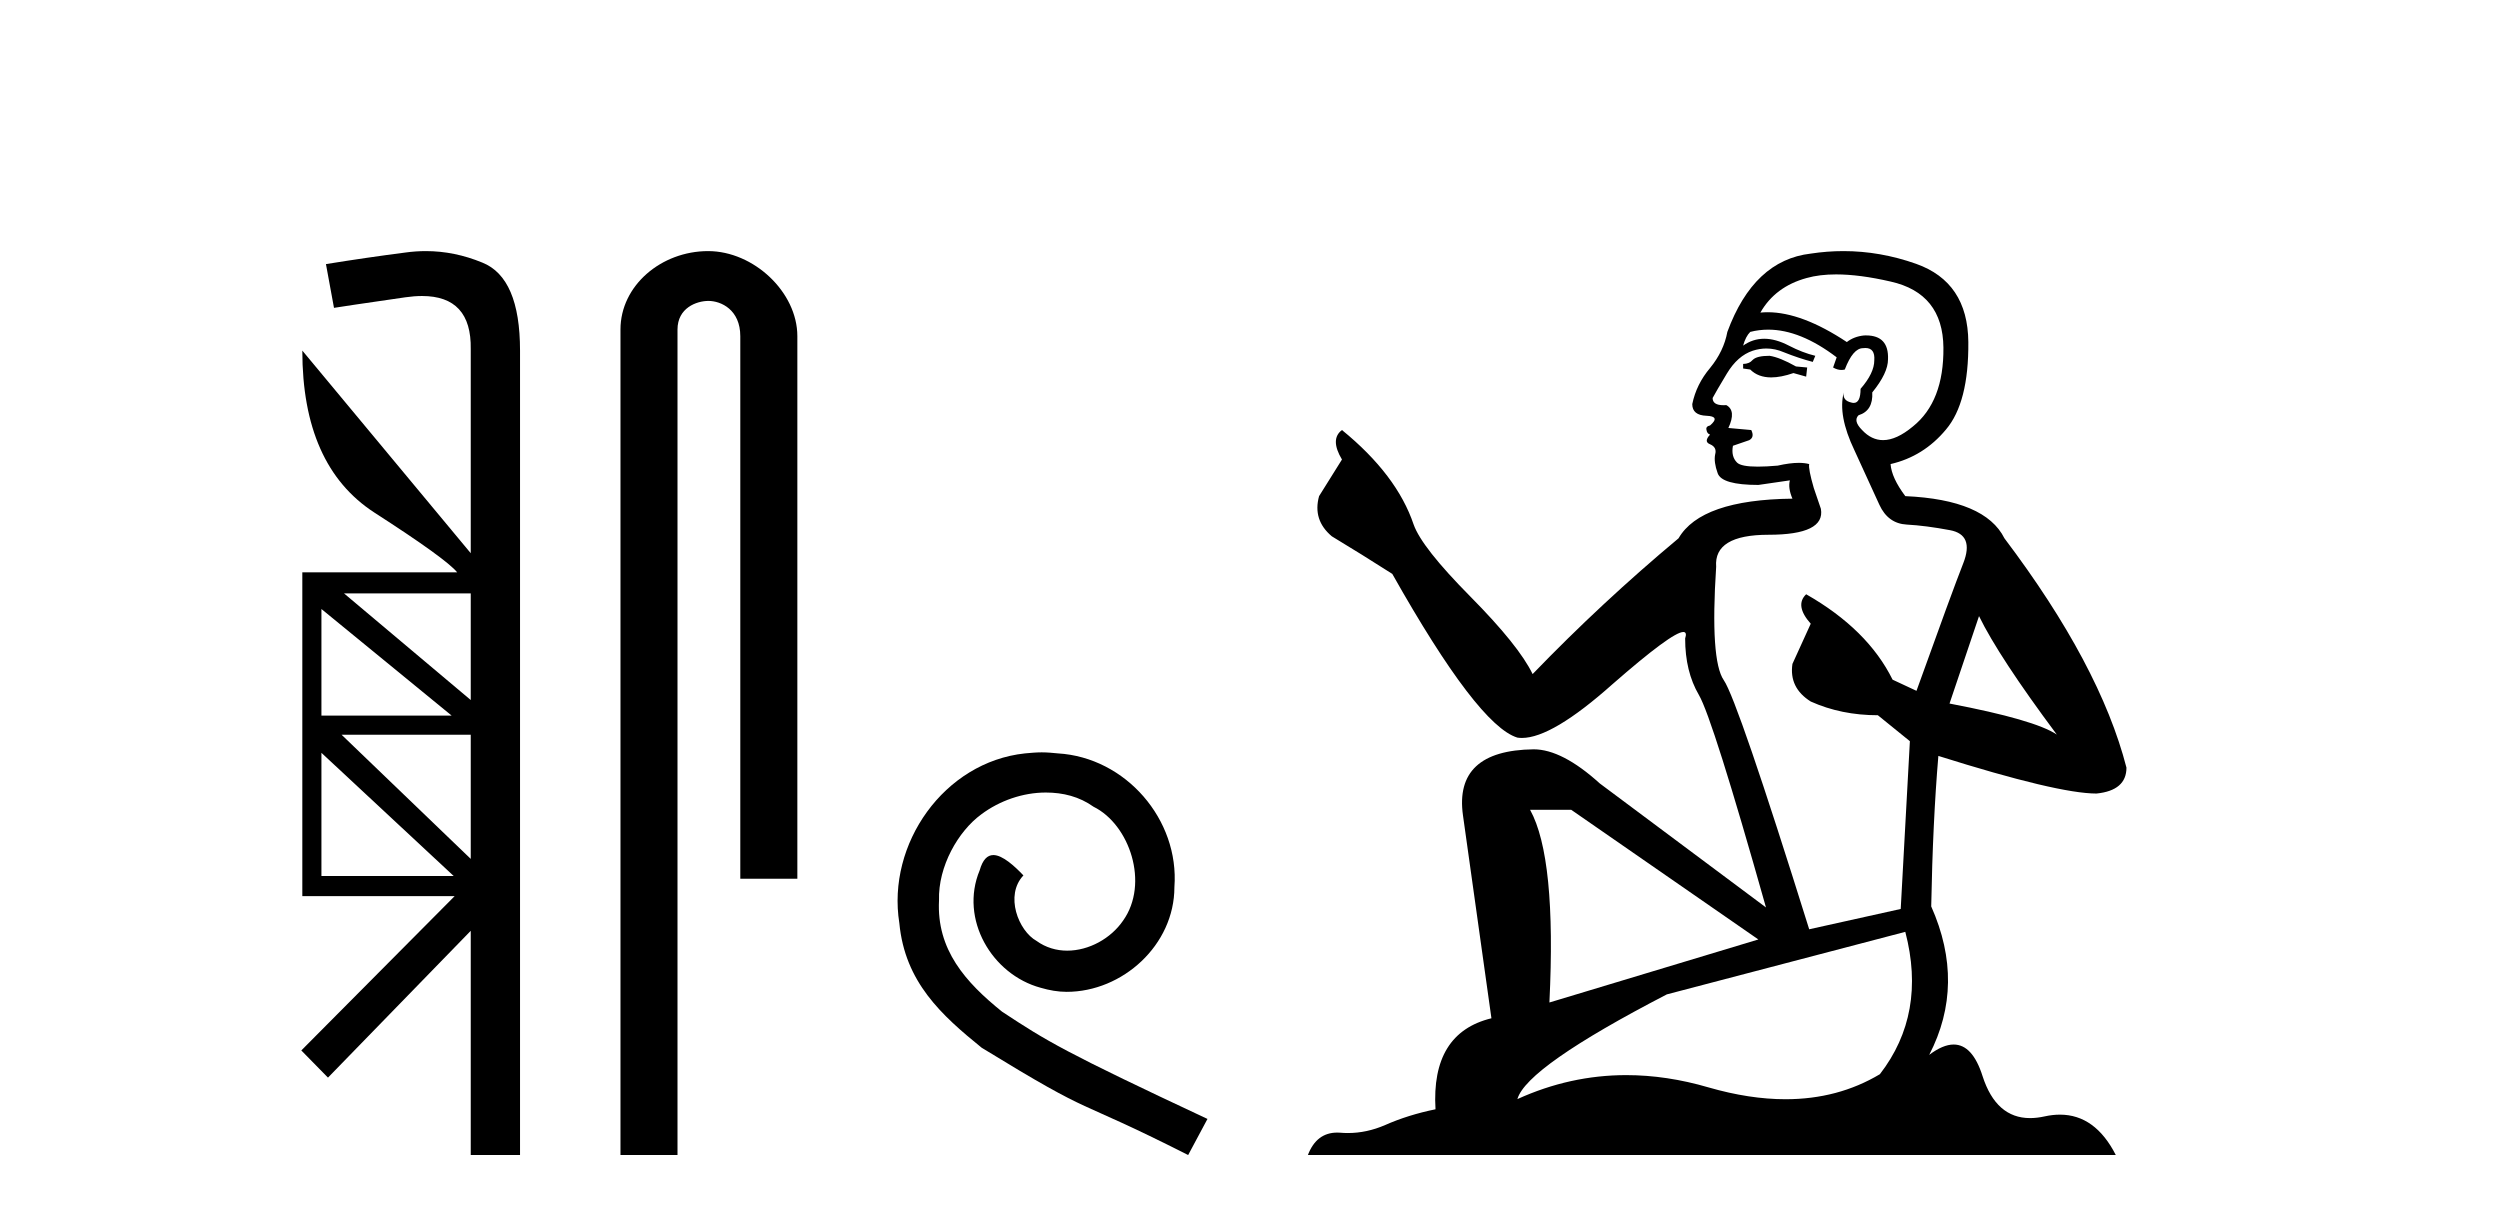
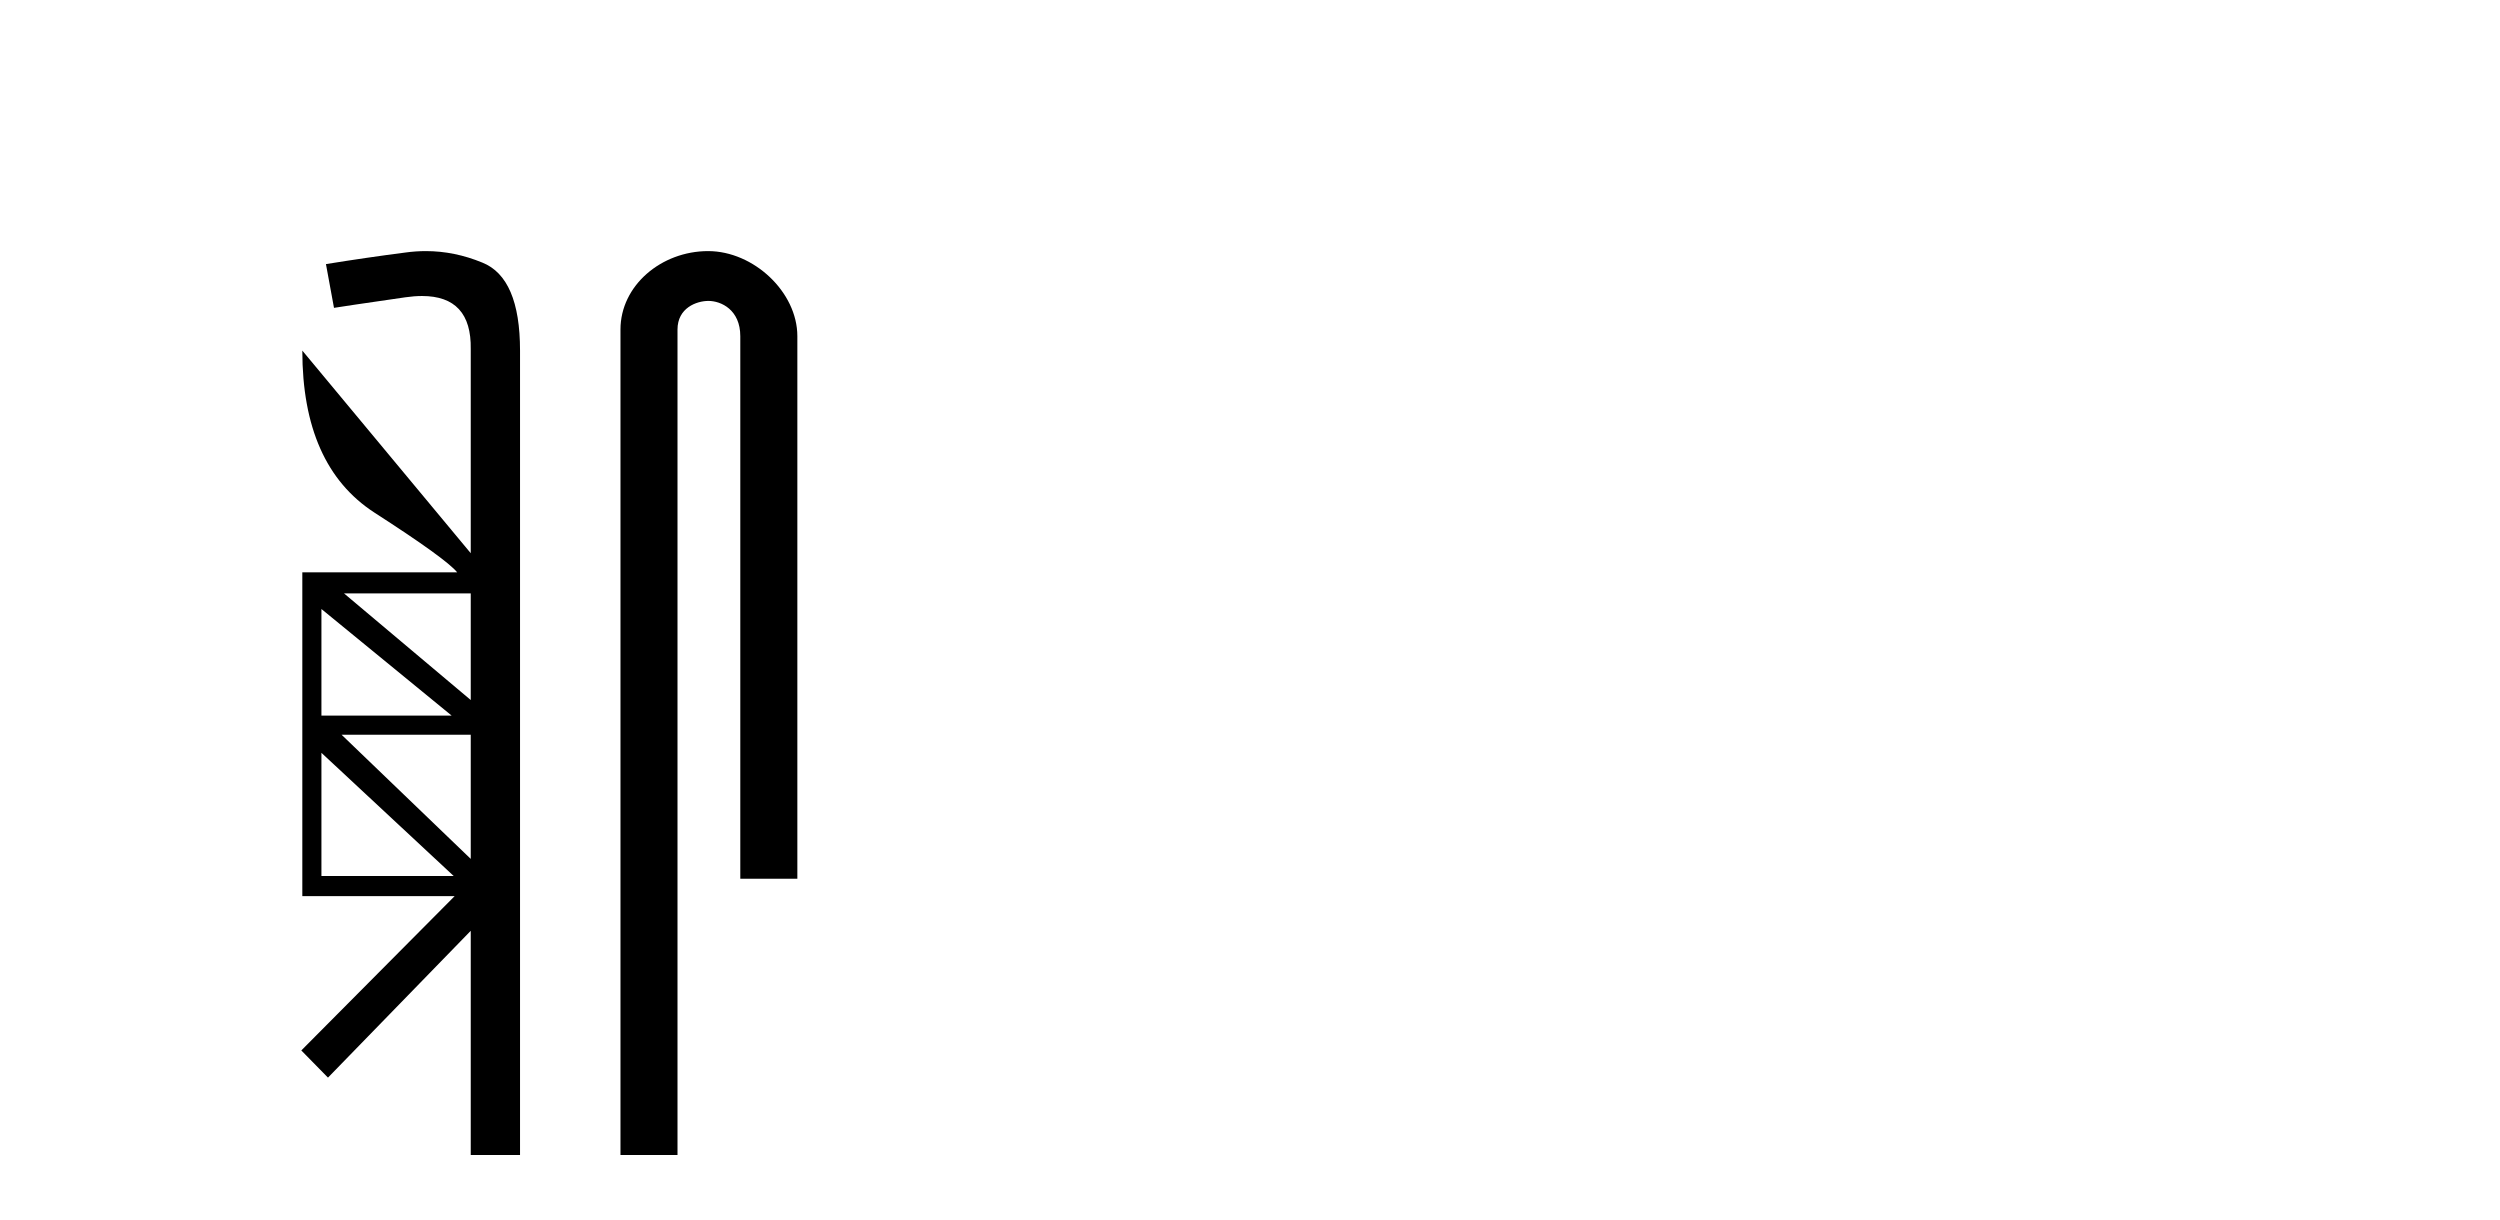
<svg xmlns="http://www.w3.org/2000/svg" width="84.0" height="41.0">
  <path d="M 15.817 19.939 L 15.817 23.521 L 11.56 19.939 ZM 10.8 20.463 L 15.175 24.044 L 10.8 24.044 L 10.8 20.463 ZM 15.817 24.686 L 15.817 28.859 L 11.476 24.686 ZM 10.8 25.295 L 15.243 29.433 L 10.8 29.433 L 10.8 25.295 ZM 14.308 8.437 C 14.08 8.437 13.851 8.453 13.621 8.485 C 12.743 8.598 11.853 8.728 10.952 8.874 L 11.222 10.344 C 11.346 10.321 12.146 10.203 13.621 9.989 C 13.821 9.96 14.008 9.946 14.181 9.946 C 15.291 9.946 15.837 10.54 15.817 11.729 L 15.817 18.588 L 10.158 11.78 L 10.158 11.78 C 10.158 14.359 10.963 16.172 12.574 17.219 C 14.184 18.256 15.113 18.926 15.361 19.23 L 10.158 19.23 L 10.158 30.109 L 15.277 30.109 L 10.124 35.295 L 11.02 36.208 L 15.817 31.275 L 15.817 38.809 L 17.473 38.809 L 17.473 11.78 C 17.473 10.147 17.051 9.161 16.206 8.823 C 15.582 8.566 14.95 8.437 14.308 8.437 Z" style="fill:#000000;stroke:none" />
  <path d="M 23.792 8.437 C 22.223 8.437 20.848 9.591 20.848 11.072 L 20.848 38.809 L 22.764 38.809 L 22.764 11.072 C 22.764 10.346 23.403 10.111 23.804 10.111 C 24.226 10.111 24.874 10.406 24.874 11.296 L 24.874 29.526 L 26.791 29.526 L 26.791 11.296 C 26.791 9.813 25.322 8.437 23.792 8.437 Z" style="fill:#000000;stroke:none" />
-   <path d="M 35.002 25.279 C 34.814 25.279 34.626 25.297 34.438 25.314 C 31.722 25.604 29.791 28.354 30.218 31.019 C 30.406 33.001 31.636 34.111 32.986 35.205 C 37 37.665 35.873 36.759 39.922 38.809 L 40.571 37.596 C 35.753 35.341 35.172 34.983 33.669 33.992 C 32.439 33.001 31.465 31.908 31.551 30.251 C 31.517 29.106 32.2 27.927 32.969 27.364 C 33.584 26.902 34.37 26.629 35.138 26.629 C 35.719 26.629 36.266 26.766 36.744 27.107 C 37.957 27.705 38.623 29.687 37.735 30.934 C 37.325 31.532 36.59 31.942 35.856 31.942 C 35.497 31.942 35.138 31.839 34.831 31.617 C 34.216 31.276 33.755 30.08 34.387 29.414 C 34.096 29.106 33.686 28.73 33.379 28.73 C 33.174 28.73 33.02 28.884 32.917 29.243 C 32.234 30.883 33.327 32.745 34.967 33.189 C 35.258 33.274 35.548 33.326 35.839 33.326 C 37.718 33.326 39.46 31.754 39.46 29.807 C 39.631 27.534 37.82 25.45 35.548 25.314 C 35.377 25.297 35.189 25.279 35.002 25.279 Z" style="fill:#000000;stroke:none" />
-   <path d="M 59.457 11.955 Q 59.03 11.955 58.893 12.091 Q 58.774 12.228 58.569 12.228 L 58.569 12.382 L 58.808 12.416 Q 59.073 12.681 59.512 12.681 Q 59.838 12.681 60.26 12.535 L 60.687 12.655 L 60.721 12.348 L 60.345 12.313 Q 59.799 12.006 59.457 11.955 ZM 61.694 9.22 Q 62.483 9.22 63.523 9.46 Q 65.282 9.853 65.299 11.681 Q 65.316 13.492 64.274 14.329 Q 63.723 14.788 63.271 14.788 Q 62.882 14.788 62.566 14.449 Q 62.259 14.141 62.446 13.953 Q 62.942 13.8 62.908 13.185 Q 63.437 12.535 63.437 12.074 Q 63.47 11.27 62.699 11.27 Q 62.667 11.27 62.634 11.271 Q 62.293 11.305 62.054 11.493 Q 60.542 10.491 59.393 10.491 Q 59.269 10.491 59.149 10.503 L 59.149 10.503 Q 59.645 9.631 60.704 9.341 Q 61.136 9.22 61.694 9.22 ZM 66.495 20.701 Q 67.161 22.068 69.109 24.682 Q 68.374 24.186 65.504 23.639 L 66.495 20.701 ZM 59.412 11.076 Q 60.489 11.076 61.712 12.006 L 61.592 12.348 Q 61.736 12.431 61.871 12.431 Q 61.929 12.431 61.985 12.416 Q 62.259 11.698 62.6 11.698 Q 62.641 11.693 62.678 11.693 Q 63.007 11.693 62.976 12.108 Q 62.976 12.535 62.515 13.065 Q 62.515 13.538 62.285 13.538 Q 62.249 13.538 62.207 13.526 Q 61.9 13.458 61.951 13.185 L 61.951 13.185 Q 61.746 13.953 62.31 15.132 Q 62.856 16.328 63.147 16.96 Q 63.437 17.592 64.069 17.626 Q 64.701 17.66 65.521 17.814 Q 66.341 17.968 65.966 18.925 Q 65.59 19.881 64.394 23.212 L 63.591 22.837 Q 62.754 21.145 60.687 19.967 L 60.687 19.967 Q 60.294 20.342 60.841 20.957 L 60.226 22.307 Q 60.106 23.11 60.841 23.571 Q 61.866 24.032 63.096 24.032 L 64.172 24.904 L 63.864 30.541 L 60.789 31.224 Q 58.381 23.52 57.919 22.854 Q 57.458 22.187 57.663 19.044 Q 57.578 17.968 59.423 17.968 Q 61.336 17.968 61.182 17.097 L 60.943 16.396 Q 60.755 15.747 60.789 15.593 Q 60.639 15.552 60.44 15.552 Q 60.14 15.552 59.73 15.645 Q 59.343 15.679 59.062 15.679 Q 58.5 15.679 58.364 15.542 Q 58.159 15.337 58.227 14.978 L 58.774 14.79 Q 58.961 14.688 58.842 14.449 L 58.073 14.38 Q 58.346 13.8 58.005 13.612 Q 57.954 13.615 57.908 13.615 Q 57.544 13.615 57.544 13.373 Q 57.663 13.15 58.022 12.553 Q 58.381 11.955 58.893 11.784 Q 59.123 11.71 59.35 11.71 Q 59.646 11.71 59.935 11.835 Q 60.448 12.04 60.909 12.16 L 60.994 11.955 Q 60.567 11.852 60.106 11.613 Q 59.662 11.382 59.278 11.382 Q 58.893 11.382 58.569 11.613 Q 58.654 11.305 58.808 11.152 Q 59.104 11.076 59.412 11.076 ZM 52.794 27.21 L 59.081 31.566 L 52.06 33.684 Q 52.299 28.816 51.411 27.21 ZM 64.018 31.31 Q 64.736 34.06 63.164 36.093 Q 61.756 36.934 59.994 36.934 Q 58.784 36.934 57.407 36.537 Q 55.996 36.124 54.644 36.124 Q 52.756 36.124 50.984 36.93 Q 51.291 35.854 56.006 33.411 L 64.018 31.31 ZM 61.94 8.437 Q 61.393 8.437 60.841 8.521 Q 58.927 8.743 58.039 11.152 Q 57.919 11.801 57.458 12.365 Q 56.997 12.911 56.86 13.578 Q 56.86 13.953 57.339 13.97 Q 57.817 13.988 57.458 14.295 Q 57.304 14.329 57.339 14.449 Q 57.356 14.568 57.458 14.603 Q 57.236 14.842 57.458 14.927 Q 57.697 15.03 57.629 15.269 Q 57.578 15.525 57.714 15.901 Q 57.851 16.294 59.081 16.294 L 60.14 16.14 L 60.14 16.14 Q 60.072 16.396 60.226 16.755 Q 57.151 16.789 56.399 18.087 Q 53.819 20.24 51.496 22.649 Q 51.035 21.692 49.395 20.035 Q 47.772 18.395 47.499 17.626 Q 46.935 15.952 45.09 14.449 Q 44.68 14.756 45.09 15.44 L 44.321 16.67 Q 44.099 17.472 44.748 18.019 Q 45.739 18.617 46.781 19.283 Q 49.651 24.374 50.984 24.784 Q 51.057 24.795 51.137 24.795 Q 52.152 24.795 54.178 22.99 Q 56.186 21.235 56.56 21.235 Q 56.692 21.235 56.621 21.453 Q 56.621 22.563 57.082 23.349 Q 57.544 24.135 59.337 30.49 L 53.751 26.322 Q 52.487 25.177 51.53 25.177 Q 48.848 25.211 49.156 27.398 L 50.112 34.214 Q 48.08 34.709 48.233 37.272 Q 47.311 37.46 46.542 37.801 Q 45.921 38.07 45.289 38.07 Q 45.155 38.07 45.022 38.058 Q 44.976 38.055 44.931 38.055 Q 44.234 38.055 43.945 38.809 L 71.091 38.809 Q 70.398 37.452 69.214 37.452 Q 68.967 37.452 68.699 37.511 Q 68.44 37.568 68.21 37.568 Q 67.07 37.568 66.615 36.161 Q 66.278 35.096 65.643 35.096 Q 65.281 35.096 64.821 35.444 Q 66.051 33.069 64.889 30.456 Q 64.941 27.62 65.129 25.399 Q 69.143 26.663 70.441 26.663 Q 71.449 26.561 71.449 25.792 Q 70.561 22.341 67.349 18.087 Q 66.7 16.789 64.018 16.67 Q 63.557 16.055 63.523 15.593 Q 64.633 15.337 65.385 14.432 Q 66.153 13.526 66.136 11.493 Q 66.119 9.478 64.377 8.863 Q 63.171 8.437 61.94 8.437 Z" style="fill:#000000;stroke:none" />
</svg>